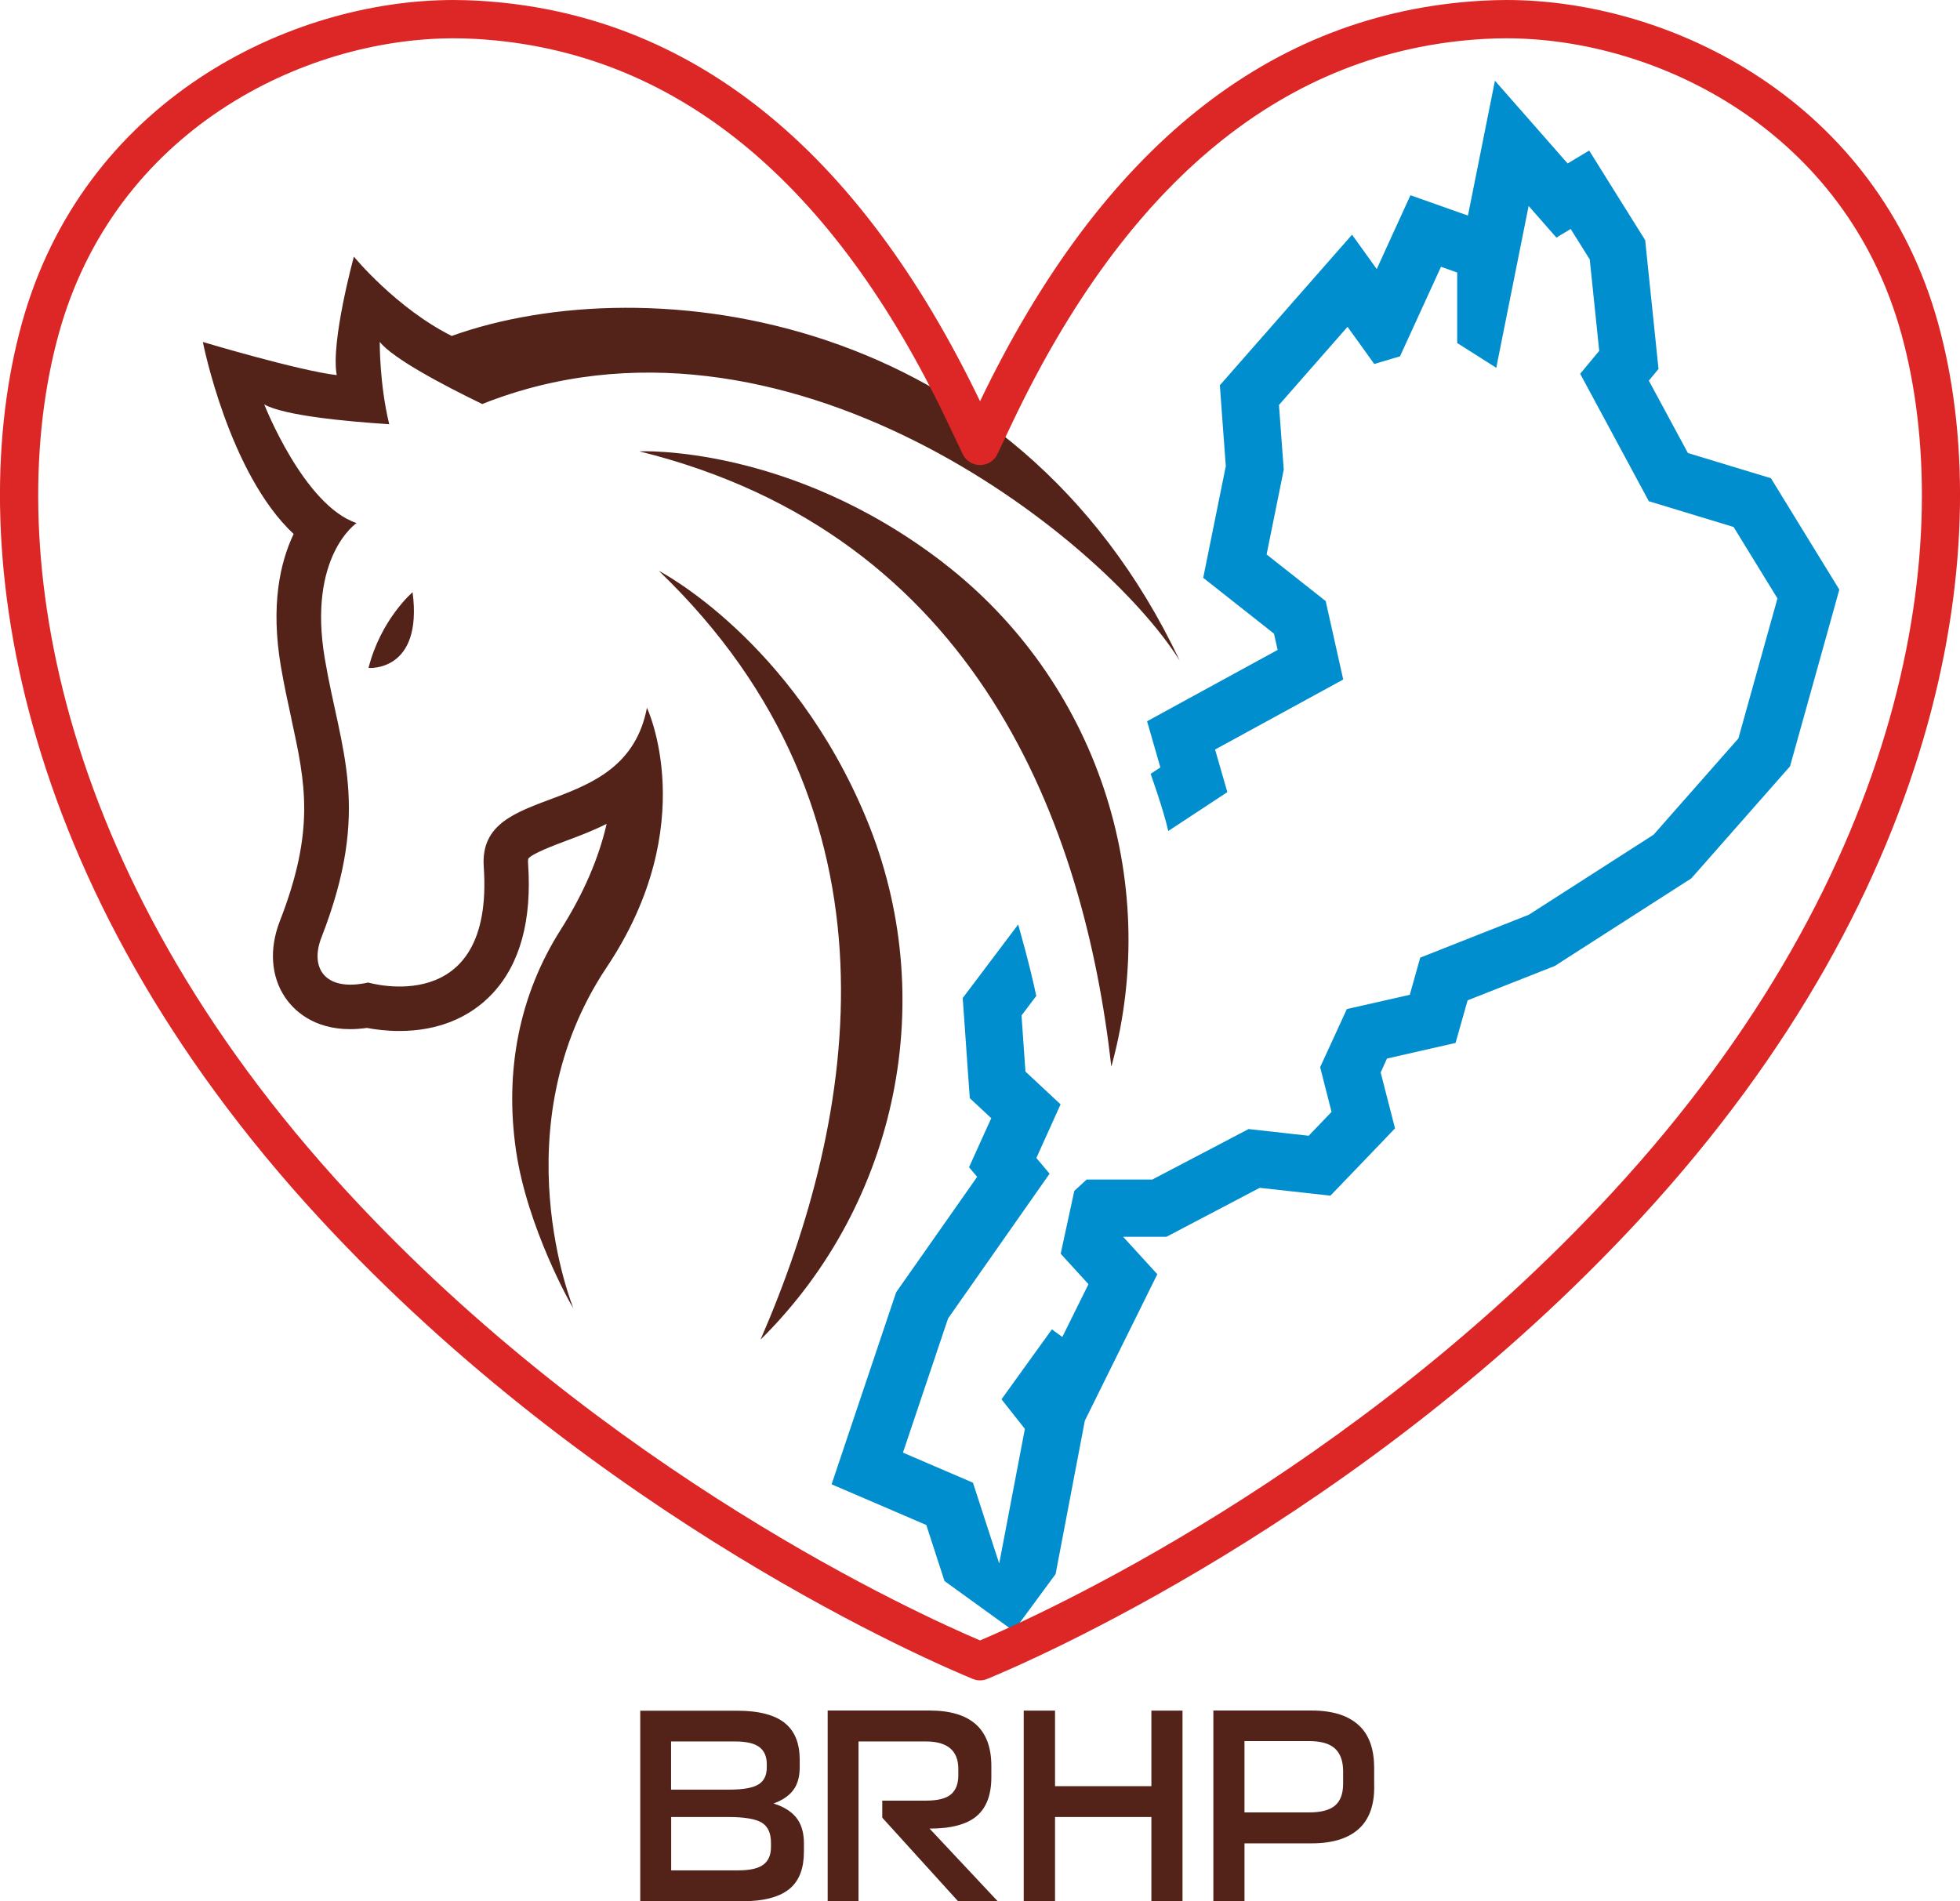
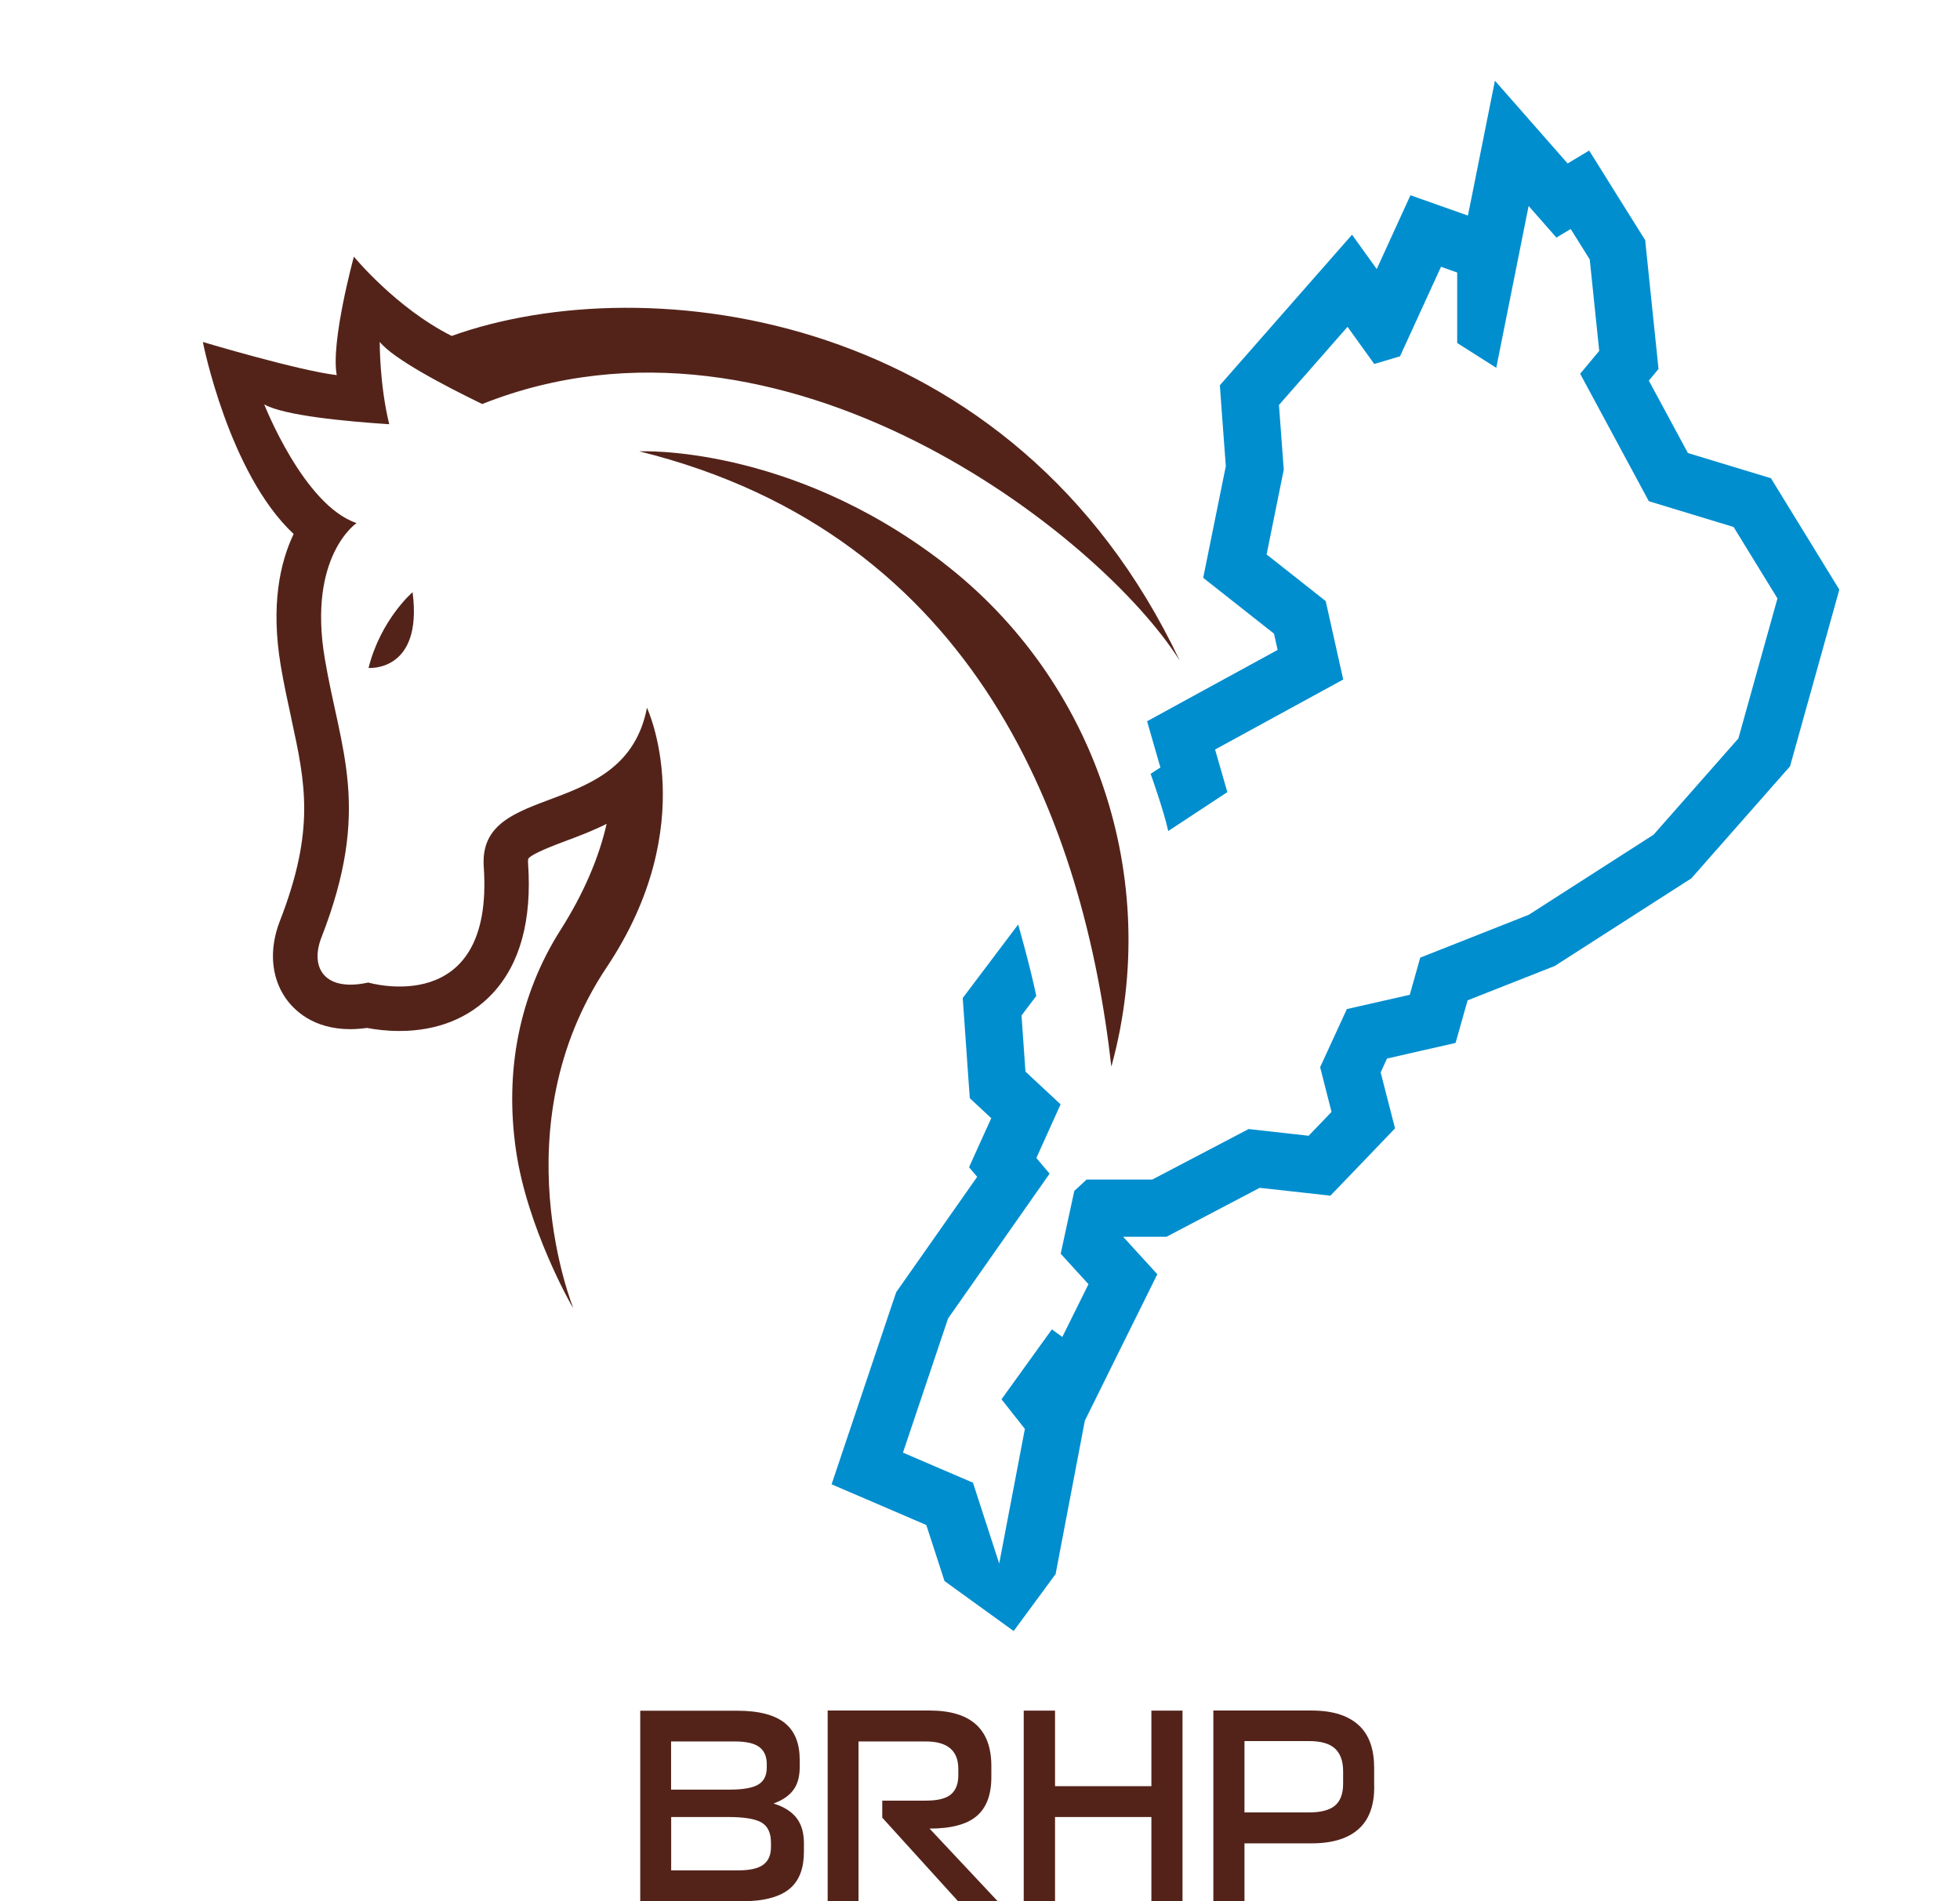
<svg xmlns="http://www.w3.org/2000/svg" id="_レイヤー_2" data-name="レイヤー_2" viewBox="0 0 204.65 198.53">
  <defs>
    <style>
      .cls-1 {
        fill: #53231a;
      }

      .cls-2 {
        fill: #008ecf;
      }

      .cls-3 {
        fill: #dd2726;
      }
    </style>
  </defs>
  <g id="_ハート付" data-name="ハート付">
    <path class="cls-2" d="M159.63,21.53l2.88,3.28,1.49-.9,1.99,3.18.99,9.55-1.99,2.39,7.17,13.31,8.85,2.69,4.58,7.46-4.08,14.62-8.85,10.05-13.03,8.36-11.34,4.48-1.09,3.88-6.57,1.49-2.79,6.07,1.19,4.67-2.39,2.49-6.27-.7-10.05,5.27h-6.86l-1.29,1.19-1.42,6.56,2.9,3.18-2.73,5.51-1.09-.79-5.26,7.3,2.44,3.09-2.68,14.06-2.74-8.44-7.31-3.14,4.71-14.01,10.6-15.12-1.38-1.64,2.53-5.6-3.67-3.42-.41-5.86,1.54-2.04c-.65-3.16-1.89-7.46-1.89-7.46l-4.44,5.89-1.35,1.79.16,2.24.41,5.86.17,2.36,1.73,1.61.51.48-.76,1.67-1.56,3.45.85,1-7.95,11.33-.5.71-.28.82-4.71,14.01-1.76,5.24,5.08,2.18,4.81,2.07,1.9,5.85,7.22,5.22,4.38-5.95,2.68-14.06.37-1.95,3.02-6.11,2.73-5.51,1.82-3.68-2.77-3.03-.8-.88h4.53l1.31-.69,8.42-4.42,4.44.49,2.94.33,2.05-2.13,2.39-2.49,2.31-2.41-.83-3.23-.67-2.61.66-1.45,3.68-.84,3.48-.79.97-3.43.29-1.02,8.57-3.38.54-.21.49-.32,13.03-8.36.71-.45.56-.63,8.85-10.05.91-1.03.37-1.32,4.08-14.62.7-2.52-1.37-2.23-4.58-7.46-1.19-1.94-2.18-.66-6.49-1.97-4.08-7.56,1.01-1.22-.26-2.52-.99-9.55-.14-1.38-.74-1.18-1.99-3.18-3.12-5-2.25,1.35-7.59-8.64h0l-2.38,11.9-.44,2.18-.83-.29-5.17-1.83-2.28,4.99-1.24,2.72-2.58-3.59-4.98,5.67-7.16,8.16-1.66,1.89.18,2.51.44,5.94-1.63,8.05-.73,3.61,2.89,2.28,4.5,3.55.38,1.7-9.41,5.14-4.22,2.31,1.33,4.62.06.2-1.02.67s1.35,3.76,1.84,5.97l6.17-4.06-1.28-4.45,13.38-7.31-1.83-8.19-6.17-4.87,1.79-8.85-.5-6.76,7.16-8.16,2.79,3.88,2.69-.8,4.28-9.35,1.69.6v7.36l4.08,2.59,3.38-16.91" />
    <g>
      <path class="cls-1" d="M83.94,193.36c0,1.71-.47,2.98-1.42,3.81-1.04.91-2.73,1.37-5.05,1.37h-10.62v-19.9h10.11c2.31,0,4,.45,5.05,1.34.99.83,1.49,2.09,1.49,3.78v.78c0,.86-.17,1.58-.51,2.15-.44.72-1.18,1.26-2.22,1.64,1.16.36,1.99.91,2.51,1.66.44.65.66,1.48.66,2.49v.88ZM80.06,184.59v-.39c0-.78-.26-1.37-.77-1.76s-1.36-.59-2.55-.59h-6.67v5.03h6.08c1.45,0,2.46-.18,3.04-.54.58-.36.87-.94.87-1.76ZM80.5,192.87v-.44c0-1.01-.32-1.71-.96-2.1-.64-.39-1.81-.59-3.5-.59h-5.96v5.57h7.03c1.2,0,2.07-.2,2.6-.6.53-.4.79-1.01.79-1.84Z" />
      <path class="cls-1" d="M104.16,198.53h-4.13l-7.91-8.72v-1.78h4.54c1.25,0,2.13-.22,2.64-.66s.76-1.1.76-1.98v-.68c0-1.9-1.13-2.86-3.39-2.86h-7.03v16.67h-3.22v-19.9h10.64c4.3,0,6.45,1.93,6.45,5.79v1.17c0,1.84-.51,3.19-1.53,4.06-1.02.87-2.66,1.31-4.92,1.31l7.1,7.57Z" />
      <path class="cls-1" d="M123.47,198.53h-3.25v-8.79h-10.06v8.79h-3.27v-19.9h3.27v7.89h10.06v-7.89h3.25v19.9Z" />
      <path class="cls-1" d="M143.49,186.59c0,1.84-.48,3.25-1.44,4.22-1.11,1.12-2.81,1.68-5.1,1.68h-7.01v6.03h-3.25v-19.9h10.25c2.28,0,3.97.56,5.08,1.68.98.99,1.46,2.43,1.46,4.32v1.95ZM140.24,186.25v-1.29c0-1.06-.29-1.85-.85-2.37-.57-.52-1.47-.78-2.71-.78h-6.74v7.45h6.74c1.25,0,2.16-.24,2.72-.72.56-.48.84-1.24.84-2.28Z" />
    </g>
    <g>
      <g>
        <path class="cls-1" d="M43.08,61.84c1.09,8.38-4.6,7.91-4.6,7.91,1.28-5.08,4.6-7.91,4.6-7.91Z" />
        <path class="cls-1" d="M30.43,75.07c-.38-1.74-.77-3.53-1.11-5.52-1.07-6.36-.08-10.81,1.34-13.79-6.79-6.34-9.48-20.05-9.48-20.05,0,0,10.01,3,13.98,3.46-.65-3.46,1.79-12.37,1.79-12.37,0,0,4.38,5.35,10.21,8.28,20.47-7.33,58.71-2.68,76.02,33.91-8.16-13.02-41.42-39.29-72.83-26.8-3.98-1.93-9.31-4.73-10.7-6.49,0,0-.04,4.38.99,8.6-4.46-.29-11-.9-13.05-2.07,0,0,4.13,10.55,9.64,12.39,0,0-5.12,3.45-3.32,14.14,1.63,9.67,4.92,15.62-.35,29.14-1.22,3.13.31,5.71,4.89,4.7,0,0,13.16,3.89,12.06-12.08-.63-9.06,14.75-4.68,17.04-16.61,0,0,5.77,12.16-4.2,27.09-11.2,16.76-3.48,35.62-3.48,35.62-.27-.36-4.83-8.49-5.99-16.47-1.2-8.24.3-16.2,4.66-23.06,2.35-3.7,3.98-7.45,4.8-11.06-1.47.74-2.94,1.29-4.31,1.8-1.14.43-3.51,1.32-3.87,1.84,0,.03-.05.18-.02.52.41,5.92-.84,10.47-3.71,13.55-2.39,2.56-5.75,3.92-9.72,3.92-1.37,0-2.56-.16-3.39-.32-.6.08-1.18.13-1.74.13-3.95,0-5.95-2.06-6.79-3.29-1.49-2.18-1.7-5.08-.58-7.97,3.73-9.58,2.67-14.44,1.21-21.16Z" />
      </g>
      <path class="cls-1" d="M98.48,58.76c15.94,12.27,22.87,32.99,17.62,52.4-.02.07-.04.15-.06.22-2.84-25.09-13.86-55.49-49.29-64.25,0,0,15.64-.76,31.74,11.63Z" />
-       <path class="cls-1" d="M68.79,59.61s13.93,7.15,21.69,25.92c7.68,18.59,3.33,40-10.91,54.2-.05.05-.11.11-.16.16,10.07-23.16,15.7-55-10.62-80.28Z" />
    </g>
-     <path class="cls-3" d="M102.33,175.47c-.26,0-.52-.05-.76-.15-3.92-1.61-39.13-16.62-68.17-48.05C1.1,92.3-3.86,56.06,2.27,33.81,8.67,10.58,30.14,0,47.37,0c.88,0,1.77.03,2.65.08,22,1.29,39.59,15.37,52.31,41.82C115.04,15.44,132.64,1.37,154.64.08c.88-.05,1.77-.08,2.65-.08,17.23,0,38.7,10.58,45.09,33.81,6.13,22.25,1.17,58.49-31.13,93.46-29.03,31.43-64.25,46.44-68.17,48.05-.24.1-.5.15-.76.15ZM47.37,4c-15.76,0-35.39,9.66-41.24,30.87-5.84,21.22-.98,55.92,30.21,89.68,27.08,29.32,59.62,44.04,65.99,46.75,6.37-2.7,38.91-17.42,65.99-46.75,31.19-33.77,36.05-68.47,30.21-89.68-5.84-21.21-25.47-30.87-41.24-30.87-.8,0-1.62.02-2.41.07-20.58,1.21-37.14,14.71-49.2,40.11l-1.54,3.24c-.33.7-1.03,1.14-1.81,1.14s-1.48-.44-1.81-1.14l-1.54-3.24C86.92,18.78,70.37,5.28,49.78,4.07c-.8-.05-1.61-.07-2.41-.07Z" />
  </g>
</svg>